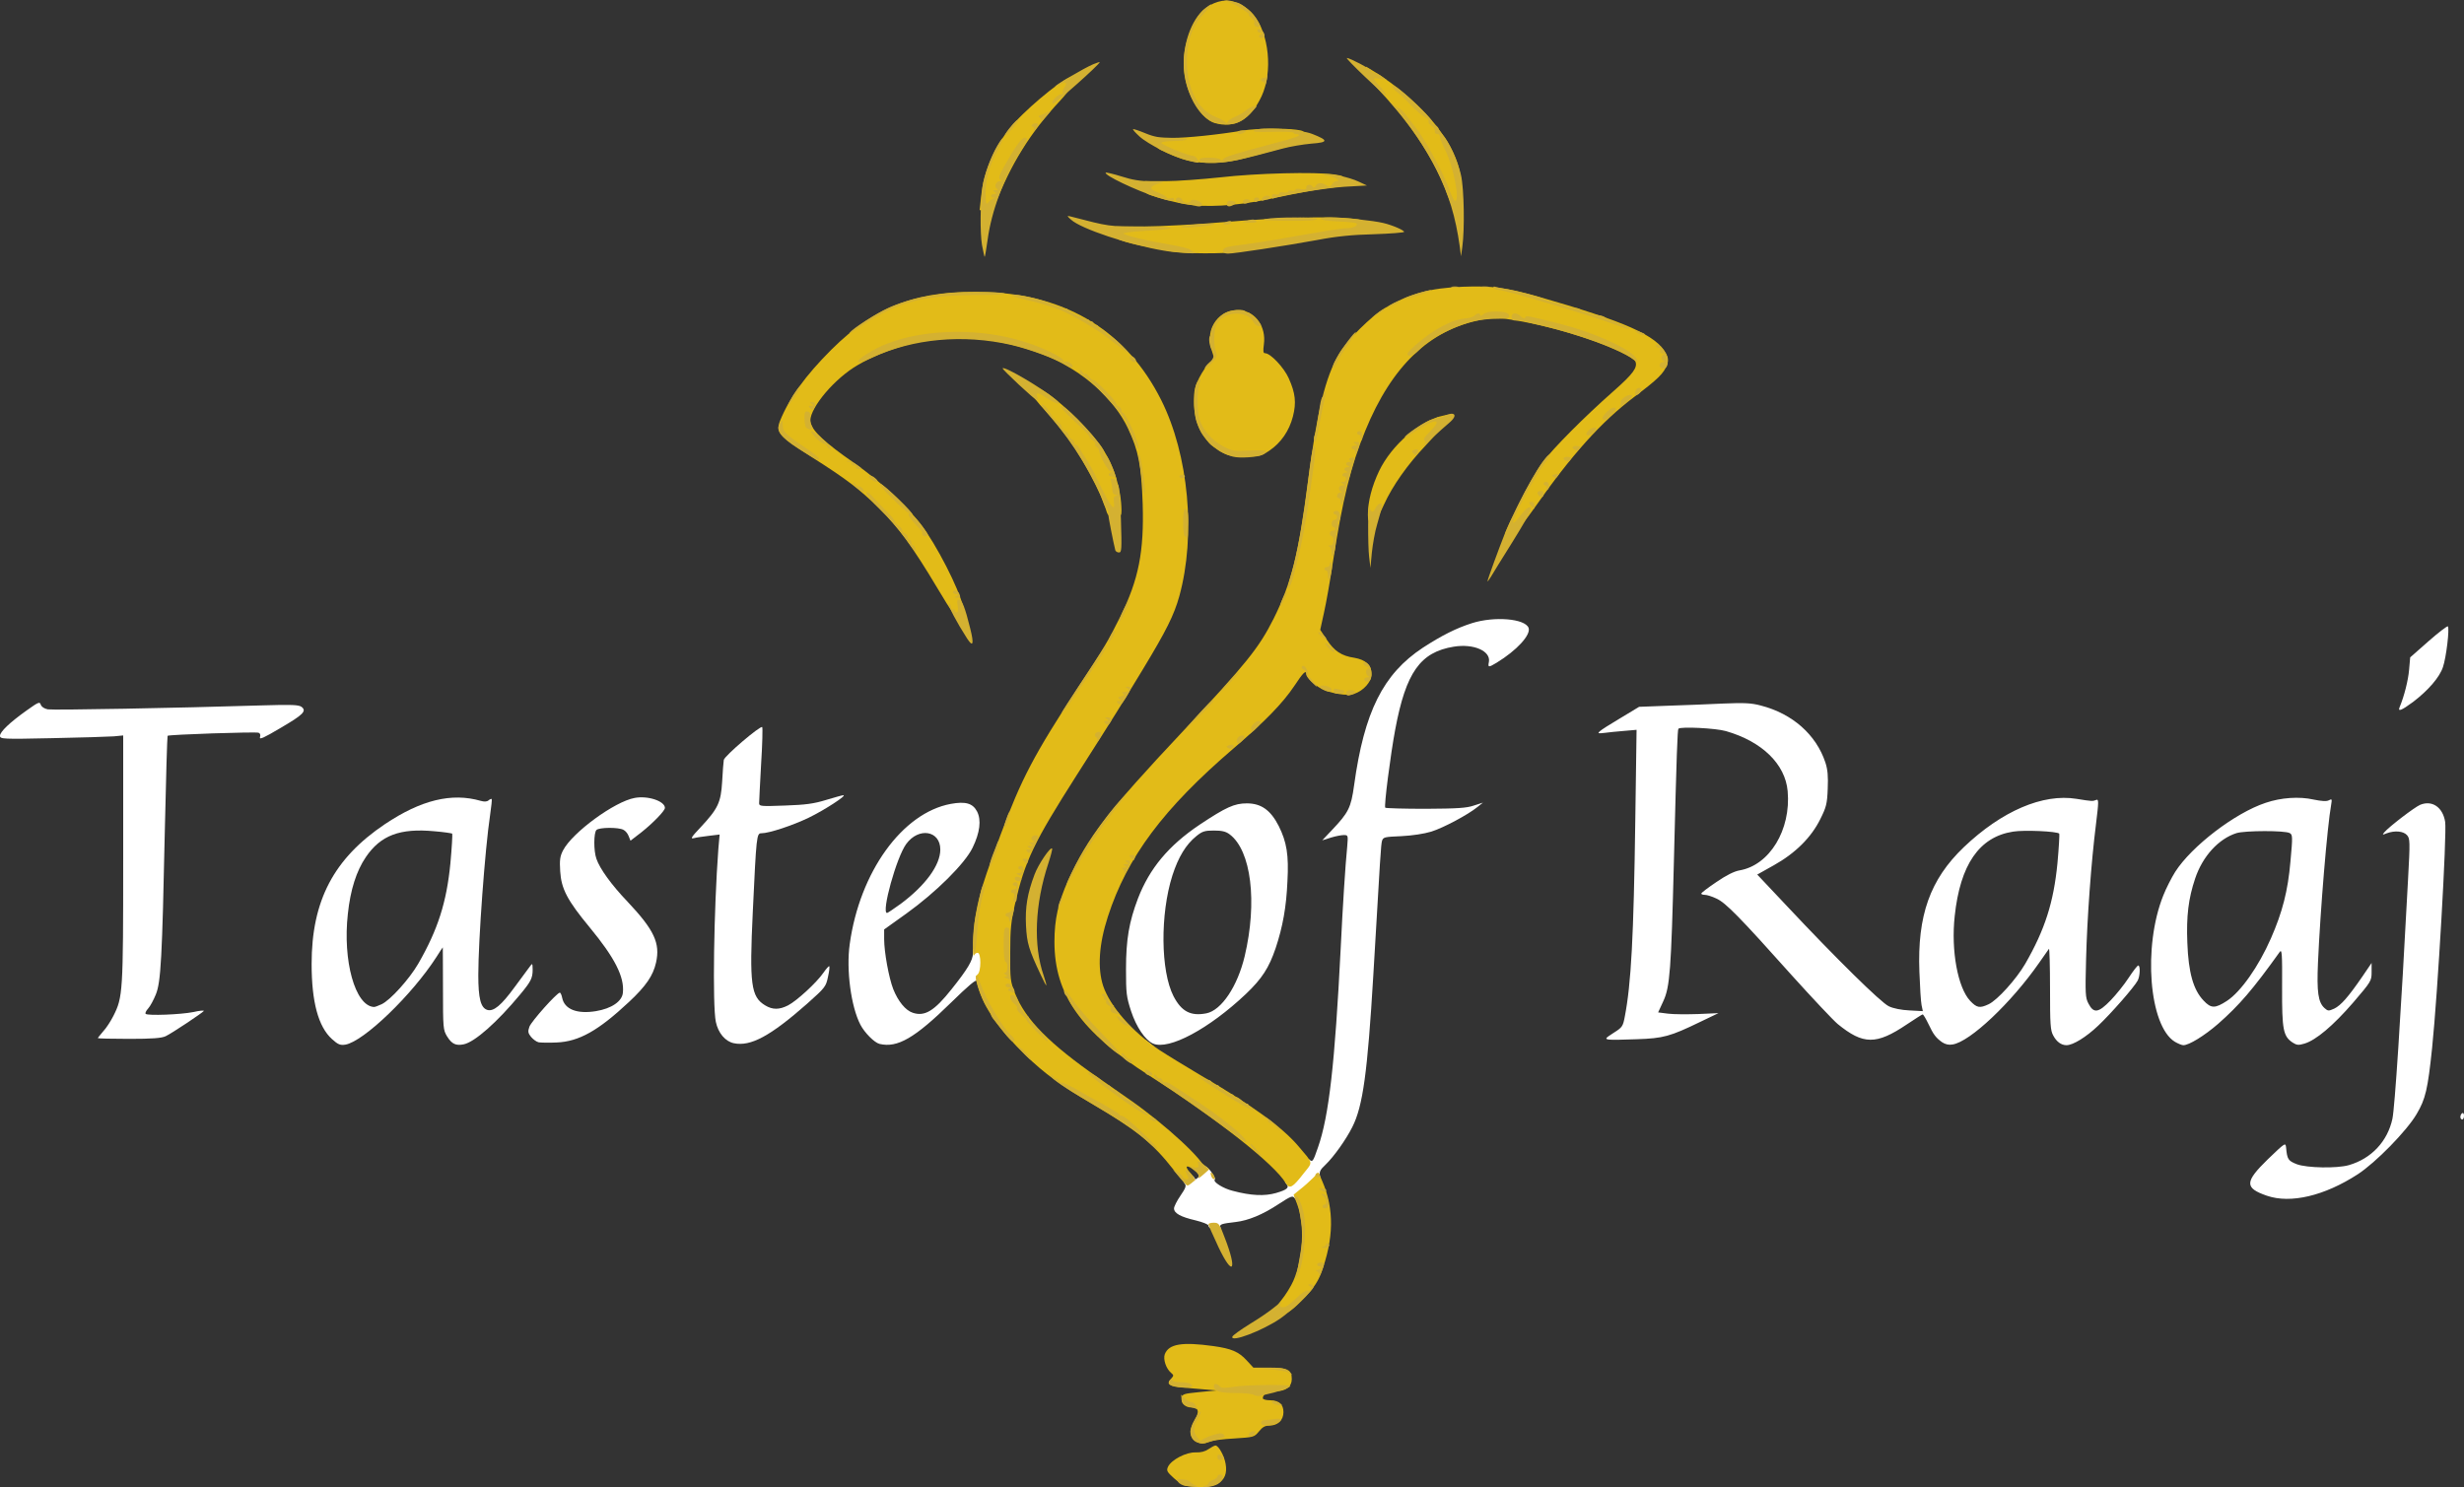
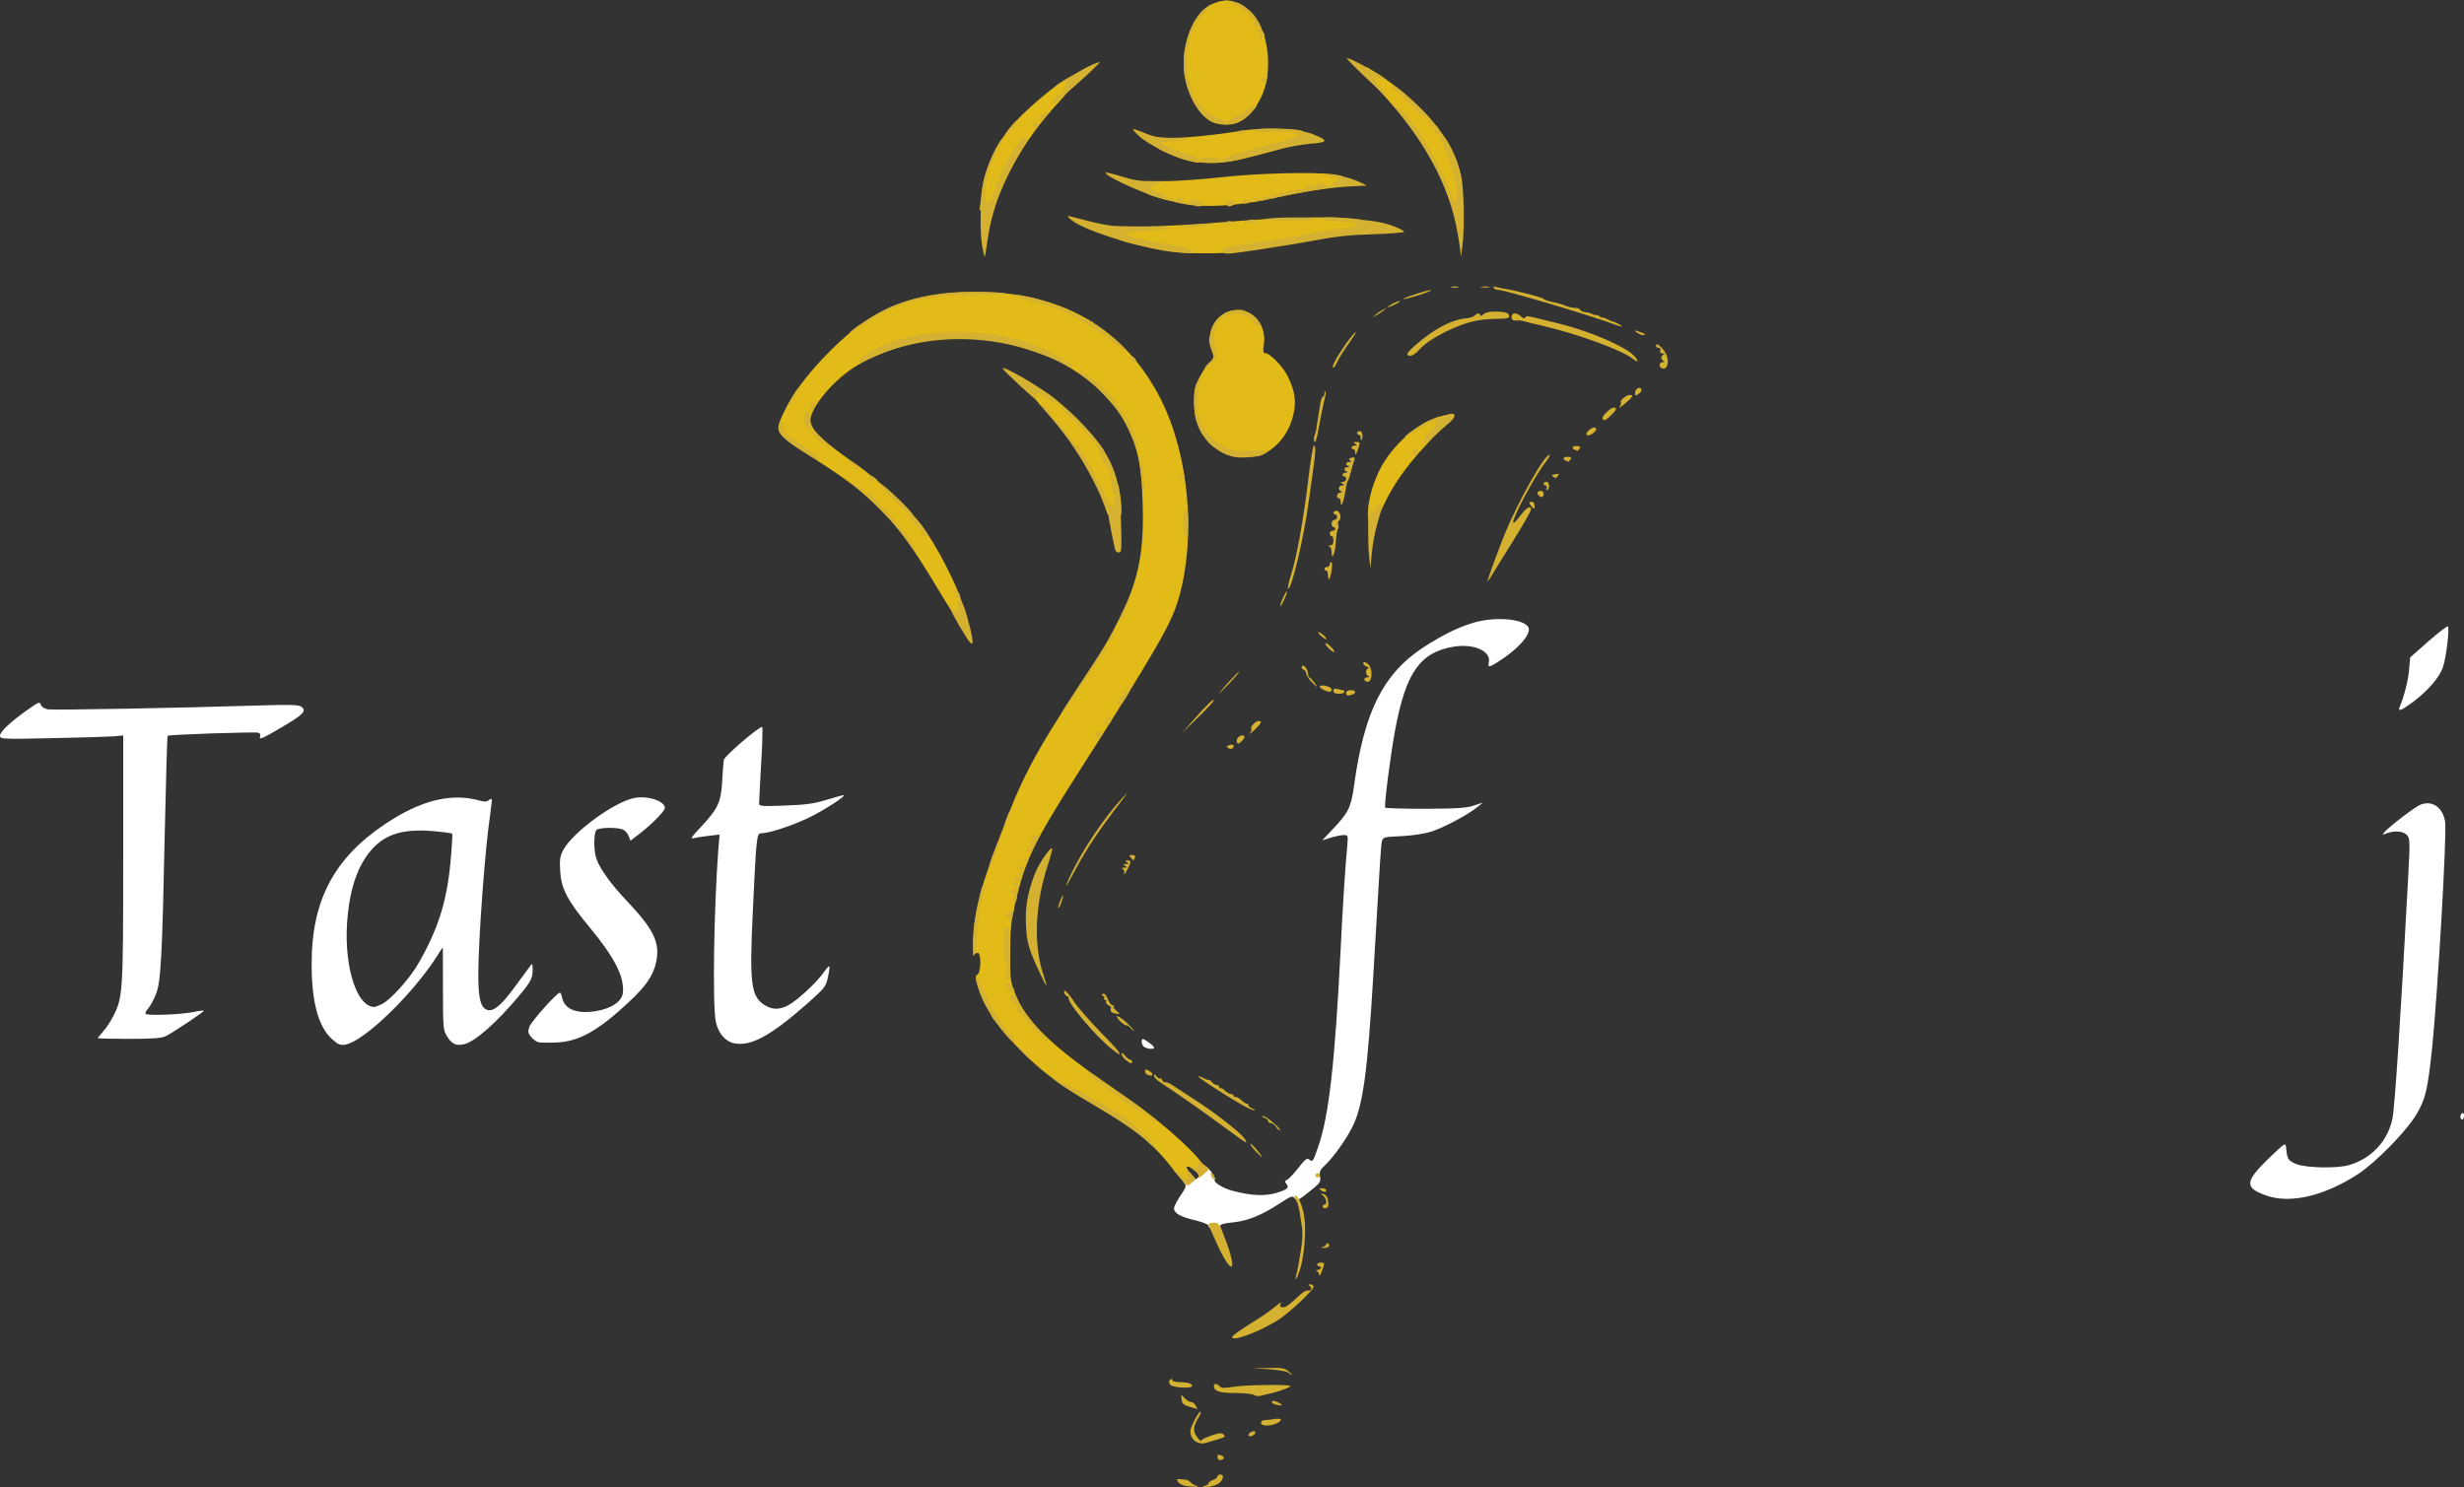
<svg xmlns="http://www.w3.org/2000/svg" version="1.2" viewBox="0 0 6800 4105">
  <rect x="0" y="0" width="6800" height="4105" fill="#333333" stroke="none" />
  <style>.s0 { fill: #ffffff } .s1 { fill: #e2bb18 } .s2 { fill: #d4b131 }</style>
  <g id="Layer">
    <path id="Layer" class="s0" d="M3344 3391.5c-5-1-9-5-9-8.5s-15.5-9.5-35.5-14.5c-41-9.5-59.5-19.5-59.5-33 0-5 8-21 18-35.5 14-20.5 16.5-27 11.5-33-4.5-5.5-4.5-8.5.5-14.5 7.5-9 23.5-10 26.5-1 2 4.5 3.5 4.5 8.5 0s5-7.5 1-13c-4.5-5.5-4-9 3.5-15.5 8-7 11-7.5 19.5-2.5 10.5 6.5 27 31.5 23.5 35.5-6 6 23 24.5 49.5 31 50.5 13.5 88 15 119.5 6 31-9 37.5-15 28.5-25.5-5-6-4.5-8 1.5-10.5 4-1.5 18-16 31-32.5 19-24.5 25-29 30.5-24 9.5 8 10.5 6.5 24.5-34 30-85.5 46.5-231 62.5-549 5.5-115 13-232.5 18-281 2.5-31 2.5-31.5-9.5-31.5-6.5 0-22.5 3-35.5 7l-24 7.5 27-28.5c45.5-48 52.5-61.5 61-123.5 28-203 80-307 189.5-379.5 52.5-34 92-54 136-68 62-19.5 146-12.5 156 13 7 19-32 62-88.5 96.5-22.5 13.5-24 13-21-2.5 5.5-30-42-51-97-42-92.5 15-132 71-161.5 228.5-13 69-31.5 212.5-27.5 216 1.5 1.5 51.5 3 111 3 87.5-.5 113.5-2 133.5-9l25-8-15 12c-26.5 21.5-94 57.5-127.5 68-20 6-52 11-82.5 12.5-46.5 2-50 2.5-53.5 13-3 11.5-4.5 36.5-24 371-16 267-28.5 361-58 419-17 34-51 82-74 104-15.5 14.5-17.5 19.5-15 33 2.5 14.5.5 17.5-30.5 42-30 24-33.5 25.5-39.5 17.5-5.5-8-9.5-6.5-45 16.5-43 28.5-83 45-117.5 49-39.5 4.5-45.5 6.5-42.5 14.5 3 7.5-5.5 9-24 4zM6256 3300.5c-62-21.5-61.5-38 2.5-100.5 48-46 49-47 50.5-32.5 3 32.5 5.5 36.5 29.5 46 28 10.5 111.5 12 144 2.5 62-18 106.5-65.5 120-128 6.5-32 22.5-272.5 43-659 6-108 5.5-114.5-3-124-10-11-33.5-13-55.5-5-12 5-13 4.5-7-2.5 13-15.5 83-69 99-76 33-13.5 62.5 6.5 69 47 5 32.5-20.5 474-36 624-12 114.5-18 141-43 183-27 46-112.5 133.5-162.5 166-92 59.5-185 81.5-250.5 59zM6790 3083c0-4 2.5-9 5-10.5 3-1.5 5 1.5 5 7 0 6-2 10.5-5 10.5-2.5 0-5-3-5-7zM3155 2887.5c-3-4-5-10.5-4-15 1-6.5 4-6 17.5 3.5 9 6.5 16.5 13 16.5 15.5 0 6.5-23.5 3.5-30-4z" />
    <path id="Layer" fill-rule="evenodd" class="s0" d="M916 2868c-37.5-34-56-102.5-56-207 0-175 61-291 202-386 100-67 184.5-87.5 264.5-64.5 10 3 17.5 2.5 22-1.5 3.5-3 7.5-4.5 8.5-3.5s-1 21-4.5 44.5c-14 93-32.5 345-32.5 441.5 0 64 6.5 90 24.5 96 17.5 5.5 39-12.5 75.5-62.5 19.5-26 38.5-52 42.5-57.5 7-9.5 7-9 7.5 9 0 23.5-5 33-34.5 68.5-63.5 76.5-125 131-155.5 137.5-21.5 4.5-33-.5-46-21.5-11-18-11.5-22.5-11.5-132.5 0-62.5-.5-113.5-.5-113.5-.5 0-8.5 12-17.5 26.5-67.5 105-201 233.5-251.5 242-14 2-20 0-37-15.5zm137-96c24.5-11.5 76.5-69.5 101-111.5 54.5-94.5 78.5-170 89-277.5 4-43.5 6-80.5 5-82-1.5-1-23.5-4.5-49-6.5-95-9-148.5 11-189.5 71.5-25.5 37.5-42.5 89.5-49.5 156.5-14.5 129.5 20 253.5 71.5 257 2.5.5 12-3 21.5-7.5z" />
    <path id="Layer" class="s0" d="M2025 2879.5c-23.5-5-43-28-49.5-59-9.5-45.5-5.5-311 7-477.5l3.5-39.5-29 3.5c-16 2-35 4.5-42 6.5-10.5 2.5-7.5-2.5 18.5-30 48.5-52 56-68.5 59.5-126.5 1.5-27.5 3.5-54 4.5-59.5 2-11 101-95.5 106-90.5 1.5 1.5.5 47.5-3 101.5-3 54.5-5.5 103-5.5 108.5 0 8.5 4 9 71.5 6.5 57-2 79.5-5 113.5-15.5 23.5-7 44.5-13 47.5-13 11 0-53 41.5-95.5 62-44.5 21.5-109.5 43-130.5 43-13.5 0-14 5.5-24 217.5-9.5 199-5 234 34 257.5 20.5 12.5 39 12.5 63.5 0 24-12.5 78.5-62.5 97.5-90 7.5-11 15-19 16-18 1.5 1 0 14.5-3.5 29.5-5.5 26.5-7.5 29.5-57.5 74-101 89-156 119-202.5 109z" />
-     <path id="Layer" fill-rule="evenodd" class="s0" d="M2427.5 2881.5c-14.5-3.5-41.5-31-53-53-26-50-39.5-152-29.5-222.5 27.5-199 145-362 278.5-387 41-7.5 61-2 73 21 12 23.5 8 58-12.5 100-21 43.5-101 123-182.5 181.5l-61.5 44v26.5c0 36.5 13 107 25 138 13.5 34 34 59 54 65.5 33 11 59.5-5 107-65 44-55 59-80 59-99 0-15.5 1-16.5 17.5-16.5h17.5v42c0 38.5-1 43-11 50.5-10.5 7-11.5 7-13 0-1.5-5.5-24 13.5-71 59.5-101 99-148.5 126-197.5 114.5zm58-386.5c68.5-51 109.5-107 109.5-150 0-52.5-59.5-62.5-94-15.5-27 36.5-69.5 190.5-53 190.5 2 0 18.5-11.5 37.5-25zM3182 2880.5c-21.5-9.5-46-45.5-60.5-89.5-13-40-14-49.5-14-116 0-82 8.5-130.5 33-195 32-83 84.5-146 170-203.5 73-48.5 96-59 130.5-59 39.5 0 65.5 18.5 88 62.5 22 44 28 80 24 152.5-3 71-13 126-32.5 184.5-18.5 54.5-37.5 84-82 126.5-102 96.5-213 156-256.5 137zm147.5-83.5c41.5-8.5 85.5-74 105.5-157.5 35.5-150 18-292-41.5-336.5-10.5-8-21.5-10.5-43.5-10.5-25 0-32 2-48.5 15.5-28.5 23-49.5 57.5-66 108.5-34 107-32.5 263.5 3 333 22 42.5 47.5 56 91 47.5zM5360 2877c-17.5-12.5-24-21-38-50.5-7-14.5-14-26.5-16-26.5-1.5 0-21 12.5-43.5 27.5-84.5 57-120.5 56.5-191-1-12.5-10.5-68.5-70-124.5-132-147-164.5-184-202-209.5-214-12.5-6-27-10.5-32.5-10.5s-10-1.5-10-3.5c.5-2.5 19-16.5 42-32 27-18.5 49-29.5 63.5-32 83-14 142.5-112 133-218.5-6.5-75-71-137.5-170.5-166-27.5-8-125-13-131-6.5-2.5 2.5-5 64.5-12.5 366-7.5 299-11 346.5-29 385.5l-14.5 31.5 27.5 3.5c15.5 2 53 2 83.5 1l55.5-2.5-50 24c-83.5 40.5-102 45.5-175 48-35.5 1.5-70.5 2-77.5 1-11.5-2-10-3.5 13-18.5 24-15 26-18 31-45 17.5-90.5 24.5-219 29-545l3.5-246.5-34.5 3c-19 1.5-43.5 4-54.5 5.5-17.5 2-19 1.5-12.5-4.5 4-4 30-20.5 58-37l50.5-30.5 79.5-3c43.5-1.5 112-4 152-6 59-2.5 78.5-1.5 104.5 5.5 87.5 22.5 152.5 80.5 178 157 6.5 20 8 38 6.5 73-1.5 41-4 50.5-20.5 83.5-25 50.5-68.5 94-128.5 127.5l-45.5 25.5 81.5 86.5c136 145 260 267 281.5 277 12 6 35 10.5 57 11.5l37 2-3.5-16.5c-2-9.5-4.5-50.5-6-92-6-155.5 29.5-255 122.5-344 105-100 218-148.5 311-133.5 43.5 7 44.5 7 54.5 3 7-3 7 4.5-.5 65.5-13.5 107.5-24.5 259-27.5 374-2.5 95.5-2 106.5 6.5 122.5 14.5 28 27.5 26 61-8.5 15.5-16 38-44 50-62.5 12.5-19 24-34 26.5-34 6 0 5 29-1.5 41.5-10 18.5-73 90.5-109 124.5-33 31.5-69.5 54-87.5 54-14.5 0-27.5-9.5-36.5-26.5-8-14-9-30.5-9-129.5 0-62.5-1.5-112-3-110s-13.5 19.5-27 38.5c-76.5 110-191 218.5-239 225.5-10.5 2-20-.5-28.5-6zm128-105c24.5-11.5 76.5-69.5 101-111.5 54.5-94.5 78.5-170 89-277.5 4-43.5 6-80.5 5-82-6.5-6.5-97.5-10.5-127.5-5.5-93.5 14.5-146 91.5-161 233-10.5 95.5 8.5 197.5 42.5 234 18.5 19.5 26.5 21 51 9.5zM6002 2875.5c-71-43.5-88.5-262.5-32-403.5 8-20.5 23-49.5 33-65.5 45.5-71 165-162.5 249.5-190.5 42.5-14.5 93-18 132.5-9 22.5 4.5 35.5 5.5 42 2 8.5-4.5 9-3.5 6.5 11.5-11 61-30 291-36.5 437-3.5 81 .5 109 18 125 9.5 8.5 11.5 8.5 27 1.5 18.5-9 39-32.5 77.5-88.5l25.5-37.5v25c0 24.5-1 26-51 84.5-55.5 64-102.5 103.5-134 113-16.5 5-21.5 4.5-32.5-2.5-26.5-17.5-30-35-29.5-153 .5-93-.5-106-6.5-97.5-74 103.5-112 147.5-170 198.5-38 33-80.5 59-96 59-4.5 0-15-4.5-23.5-9.5zm144-113c38-25 87-94.5 121-172 32-73 47-131.5 54-212 6.5-70 6-74.5-2-79-13.5-7.5-123-7-146.5 0-49.5 15.5-94 64-114.5 125.5-18.5 55-24.5 103.5-21.5 177.5 3 82 16.5 129.5 44.5 159 21 22.5 32 22.5 65 1z" />
    <path id="Layer" class="s0" d="M1486.5 2877c-6.5-1.5-15.5-8.5-21-15-8.5-10.5-9-15-4.5-28 5.5-15 76-94 84-94 2 0 5 6.5 6.5 14.5 6.5 31.5 41 45 93 36.5 43-7 72.5-27 74.5-51 4.5-43.5-22.5-96.5-91.5-180-62-75-78.5-106.5-81.5-155-2-31.5-.5-41.5 8-58 25.5-49 142-134.5 197.5-144.5 36.5-7 83.5 9 83.5 27.5 0 8-32.5 41.5-64.5 67l-30.5 23.5-5-12.5c-2.5-7-9-15-14.5-17.5-13.5-7.5-67-7-74.5.5s-8 57.5 0 79.5c9 27 41.5 72 86 118.5 73.5 78 90.5 114.5 78.5 168-8 36-28 65-74.5 108.5-85 79.5-138 109.5-200 112-21 1-43.5.5-49.5-.5zM270 2865.5c0-1 7-9.5 15-19 8.5-9 21-28.5 28-42.5 26-51.5 27-64 27-433v-341l-26 2.5c-14.5 1-91 3.5-170 5-137.5 3-144 2.5-144-6.5 0-11 26.5-36.5 73.5-70 32.5-23 36-25 39-16 2 6 9.5 11 19.5 13 15.5 2.5 352-3.5 593-11 80.5-2.5 99-1.5 107 4 15 11.5 5.5 21.5-59 59-44.5 26.5-58 32.5-55.5 25 2-6.5.5-11-4-12.5-7.5-3-248 5-251 8.5-1 1-4.5 116.5-7.5 256.5-7.5 358.5-11 423.5-25 457.5-6 15-15.5 32.5-21 38.5-6 6.5-9 13-7 15 5.5 5.5 97 2 131.5-5 17-4 30-5 29-3-3.5 5-88 61.5-105 69.5-11 5.5-37 7.5-101 7.5-47.5 0-86.5-1-86.5-2zM6622.5 1951.5c12.5-30 23.5-73.5 26-103l3-34 50.5-44.5c28-24.5 52-43 53.5-41 5 5.5-4.5 86-13.5 112-9 28-40.5 64.5-82.5 96.5-32.5 24-43 28-37 14z" />
  </g>
  <g id="Layer">
-     <path id="Layer" class="s1" d="M3274 4101.5c-7.5-1-23-11-34.5-21.5-19-17.5-21-20.5-16-31.5 9-19 50-40.5 76-39.5 15 .5 26-2.5 35.5-9 8-5.5 16.5-10 19.5-10 8.5 0 24.5 29 28 51 9 51-29.5 72.5-108.5 60.5zM3305 3981.5c-22.5-8-25.5-34.5-7.5-63.5 13.5-22 10-33-9.5-33-17 0-29-11.5-27-25.5 1.5-11.5 4-12.5 49-17l47.5-4.5-64.5-5.5c-68-5.5-77-9.5-61-27 7.5-8.5 7.5-9.5 0-16-14-11.5-22.5-37.5-17.5-51.5 11-28.5 47.5-34.5 134-22.5 50 7 70 15.5 92 39.5l18.5 20h44.5c50 0 61.5 6 61.5 31.5 0 21-16 33.5-43 33.5-22 0-37 8-37 19.5 0 3 8.5 5.5 19 5.5 26 .5 38 11 38 33s-15.5 37-39 37c-11.5 0-19 4-28.5 16-13.5 16-14 16-67.5 19.5-30 1.5-61 5.5-68.5 8.5-15 6.5-21.5 7-33.5 2.5zM3535 3626c-21.5-3-21.5-9 1-37 12-14.5 27-39 33.5-54 27-62.5 31.5-156 10.5-210.5l-10-27 18.5-15c10.5-8 26-22 34.5-30.5l15.5-16 10.5 24c33.5 77 32.5 159.5-4 256.5-7.5 20-20.5 39.5-41 61.5-37.5 39.5-53 50.5-69 48zM3548.5 3266c-31-52.5-189-177-377.5-297.5-188.5-121-261-223-261-369 0-62.5 10.5-108.5 38-170 53.5-118 107.5-188.5 317-411.5 175-187 209-229 250-310.5 48.5-97.5 68.5-177 94.5-377.5 25.5-196 48-289 86.5-354.5 21-36 88.5-103 125.5-125 68-40 125-55.5 215-59 80-3 119.5 2 206 26.5C4487 888 4572 926 4598 976c6 11.5 6.5 18 2.5 30.5-8 23.5-25.5 40.5-91 89.5-89 67-172.5 159.5-274.5 305.5-28 40-44 58.5-50.5 58.5-6 0-9.5 3.5-9.5 10 0 7.5-3.5 10-12.5 10-15 0-16 2.5 30.5-92.5 20-41 48.5-90.5 63-110 31.5-41.5 116.5-127 196.5-197.5 54.5-48 67-65.5 61-81.5-4-11-67.5-41.5-131-63-73-24.5-144-42.5-208-52.5-42-7-52.5-7-85.5-.5-143 27-248 127.5-321 306-40.5 98.5-63 190.5-90.5 369-7 47-17.5 106.5-23.5 133l-10.5 48 18 27c20.5 31.5 41 45 75.5 50 32 5.5 48 20 48 45 0 21.5-21.5 46-48.5 55-18.5 6-62.5-1-89-14-19.5-10-42.5-31.5-42.5-40 0-13.5-8.5-5.5-33.5 32.5-32 47.5-80.5 97.5-167.5 172-193.5 166-293.5 300-346.5 464-25 77-29 142.5-13 191.5 19 56.5 80.5 126.5 155.5 177 20.5 13.5 71.5 44.5 112.5 69 144 84 226 143.5 271 196.5 41.5 49 40.5 42 14.5 74.5-31 40-39 44.5-49.5 27.5z" />
    <path id="Layer" class="s1" d="M3238.5 3228.5c-58-74-103-110.5-228.5-184-80-46.5-127-81-179.5-131.5-74-72-114.5-130-132.5-191.5-6.5-22.5-6.5-26.5 0-32 10-8 10-59.5 0-59.5-4 0-8.5 3-9.5 6.5-6 14.5-3-73 4.5-113.5 9.5-54.5 23.5-99 68-218 58.5-157 92-220.5 214-407.5 77.5-118.5 82-126 116.5-195 51-103 66-179.5 62-312-3.5-105-11.5-146.5-40.5-208-39-82.5-124-158-223.5-199.5-89-36.5-195.5-56-278-50.5-83.5 5-189 39.5-255.5 82-64.5 42-127 121.5-119 152.5 5.5 23 41 56 117.5 109 83.5 58 163 134 202.5 193 50 75.5 103 188.5 103 219 0 14.5-1.5 17-12 17s-19.5-12-61-81.5c-67-112.5-109-170-160.5-220-56-55-90-80.5-186.5-142-90-57.5-99.5-68.5-87.5-99.5 26-64 70-125 142-197 124-123 241.5-166 432.5-158.5 220.5 8.5 383.5 110.5 477.5 297.5 76 151.5 96.5 373.5 50 542-14.5 52-36 95-100.5 201.5-62.5 103-69 114-183.5 293.5-117.5 184.5-142 235.5-169 353-11.5 50-13.5 70-13.5 136-.5 73.5.5 79.5 13.5 112.5 28.5 72 95 139 231 233.5 33 23 72.5 50.5 87.5 61 98 68.5 205 167.5 205 190 0 17-11.5 17-33.5 0-19-14-22.5-6.5-5.5 11.5 9 9.5 10 14 6 20.5-11 17-20.5 11.5-53.5-30.5zM3775 1421c0-36.5 11-79 31-121 34.5-72 114-140.5 178-153 14-3 16-2 16 7 0 6-4.5 11.5-10 13.5-5.5 1.5-10 5.5-10 8.5 0 2.5-20.5 26.5-45 53-50.5 53-92 112-115.5 163.5-16.5 37-24.5 47.5-36.5 47.5-6 0-8-5-8-19z" />
    <path id="Layer" class="s1" d="M3050.5 1401.5c-11-38-62.5-135-97-183-17.5-24-49-63-70-86-41-44.5-48.5-62.5-25.5-62.5 28 0 142 103.5 184.5 168 32 48 52 113.5 52.5 171 0 15-1 16-19 16s-19-1-25.5-23.5zM3367 1245.5c-47-27-72-75-72-137.5 0-31.5 2.5-41.5 15-66 8.5-16.5 21-34.5 28-41l13-11.5-8-26c-18-58.5 23.5-113.5 80.5-107 42.5 4.5 71 46 64.5 94-2.5 19-2 24.5 3.5 24.5 14.5 0 52 39.5 65 69 18.5 41 21.5 67.5 11.5 106-10 39-33 72.5-65 94-22.5 15-27 16-67.5 16-38.5 0-46-1.5-68.5-14.5zM3232.5 694c-85-16-102.5-19.5-126.5-26.5-25-7.5-26-8.5-26-25V625h79c43 0 145-5.5 226-12.5 143-12 281.5-16 344.5-9.5 30.5 3.5 30.5 3.5 30.5 19.5 0 18-6 22.5-31.5 22.5-9 0-47.5 6-86 12.5-38.5 7-98 17-132.5 22.5s-76.5 12-93 15c-37.5 6-150 5.5-184.5-1zM2707.5 544c7.5-76.5 40-147.5 94.5-207.5 49-53.5 147-131 155-123 10 10.5.5 30-31 64-83 89-136.5 175-181.5 291.5-3.5 8.5-8 11-22.5 11h-18.5zM3267.5 563c-19-3.5-51.5-11.5-71-17.5-36-11-36.5-11-36.5-28V500h57c31 0 99-5 151-10.5 100-11.5 261-15.5 313.5-8 27 4 28.5 5 28.5 18.5s-1 14-31 17.5c-37.5 4-82 12-179 32.5-86.5 18.5-177.5 23.5-232.5 13zM3995 539c-34-94.5-97.5-192-184.5-285-30-31.5-40.5-46.5-40.5-56.5V184l19 11.5c65 38.5 141.5 106.5 181 160 47 63 65 113.5 65 183 0 31.5 0 31.5-14.5 31.5-13 0-15-3-25.5-31zM3277.5 443c-13.5-3.5-39-12.5-56-20.5-28-12-31.5-15.5-31.5-28v-14h44c40 .5 126-8.5 198.5-20.5 34-5.5 109.5-6.5 144.5-2 22 3 23 4 23 19v15.5l-61 16c-34 9-81.5 22-106.5 29-50.5 14-111.5 16-155 5.5zM3352 339.5c-34.5-10-73-70-82.5-129-10-60 7.5-133 42-173.5 20-24 55.5-39 83-35 20.5 3 49.5 19.5 64.5 38 43.5 52.5 54 158.5 22.5 226-30.5 64.5-74.5 89.5-129.5 73.5z" />
  </g>
  <g id="Layer">
    <path id="Layer" class="s2" d="M3272.5 4101.5c-8.5-1-18-6-21-11-6-9.5-7-9 22-6 3 0 9 3.5 12.5 7.5 4 4 11.5 8 17 9.5 11.5 3-7.5 3-30.5 0zM3324 4101.5c6-1 11-4.5 11-7s5.5-7 12.5-9.5 12.5-7 12.5-10c0-2.5 3.5-5 7.5-5 13 0 8 17.5-7 26.5-8 4.5-22 8-31.5 8-11.5-.5-13-1.5-5-3zM3360 4022.5c0-8.5 1-9 12-4.5 9 3.5 6 12-5 12-4 0-7-3.5-7-7.5zM3305 3981.5c-11.5-4-20-17-20-30.5 0-12 24.5-58.5 28.5-54 1.5 1.5-2 10-8 19.5-13 21.5-13.5 36-.5 52 5.5 7 10 11 10 8 0-2.5 12.5-8.5 27.5-14 21-7 29-8 33.5-3.5 7.5 7.5 7.5 7-26.5 17.5-29.5 9-32.5 9.5-44.5 5zM3446 3959c1.5-3.5 6.5-7.5 11-8 6-1.5 8.5.5 7 5-1.5 3.5-6.5 7.5-11 8-6 1.5-8.5-.5-7-5zM3480 3927.5c0-4 4-7.5 9-7.5 4.5 0 17-1.5 27.5-3 21.5-4 25 3.5 6 12-18.5 8.5-42.5 7.5-42.5-1.5zM3282.5 3883c-16-5-20.5-9-21.5-20l-1.5-13.5 10 10c6 6 14 10.5 18 10.5s9.5 4.5 12.5 10 4.5 10 4 9.5c-1-.5-10.5-3.5-21.5-6.5zM3519 3876.5c-10-2.5-12.5-11-2.5-9.5 3 .5 10.5 3.5 16 7 10.5 6 4 7-13.5 2.5zM3460 3850c-4-2.5-27.5-5-51.5-5-43.5 0-58.5-5-58.5-19.5 0-7.5 8.5-7 16 1 5 5.5 12.5 5.5 41 1 27-4.5 135.5-6.5 153-2.5 7 1.5-21 13-45 19-15 3.5-32 7.5-37.5 9-5.5 1-13.5 0-17.5-3zM3230 3822.5c-5-6-5-9.5-1-13.5 4.5-4.5 6-4.5 6 0 0 3.5 7.5 6 19.5 6 22 0 35.5 4 35.5 10.5 0 8-53 5-60-3zM3556 3789c-3.5-3.5-26.5-7.5-52.5-9.5l-46-3 43-.5c36.5-1 45.5.5 55 9 6.5 5 11 9.5 9.5 10-2 0-6-3-9-6zM3401 3689.5c1-3.5 22.5-19 47.5-34.5 25-15 56.5-36.5 69.5-47.5 13.5-11 21.5-16 18-11.5-8 9.5-1 15.5 12.5 10.5 5-2 19-13.5 31-25 12-12 25-21 28.5-19.5 9.5 3.5 14.5-7 6.5-12.5-5.5-3.5-5-4.5 2-4.5 4.5 0 8.5 3 8.5 7 0 8.5-60.5 66-92.5 88-48.5 33-137.5 67-131.5 49.5zM3577.5 3519c2-6.5 7-33.5 11.5-60.5 6.5-40.5 7-56 2-85-7-46-8-49-15-62-4-7-4.5-11.5-1.5-11.5 8.5 0 20 27 25 59 6 36-.5 111.5-12.5 147.5-4.5 13-9 23.5-10.5 23.5s-1-5 1-11zM3640.5 3519c-.5-4.5-3.5-9.5-6.5-10.5-4-1.5-3-3 2.5-3 9-.5 12.5-10.5 3.5-10.5-2.5 0-5-2-5-5 0-2.5 4.5-5 10-5 11.5 0 11.5 1.5 2.5 25-3.5 9.5-7 14-7 9zM3362.5 3442c-15-32-27.5-60.5-27.5-62.5 0-2.5 6.5-4.5 14.5-4.5 14 0 16 2.5 30.5 41.5 35.5 91 22.5 110-17.5 25.5zM3651.5 3441.5c4.5-1 8.5-4.5 8.5-7 0-3 2.5-3.5 5-2 8 5 .5 12.5-11.5 12-8.5-.5-9-1-2-3zM3650 3330c0-2.5 2.5-5 5-5 8.5 0 5.5-19-3.5-24.5-5-3-6.5-5-4-5.5 13 0 20 13 18 34-.5 7-15.5 8.5-15.5 1zM3645 3285c-6-4-5.5-5 4-5 6 0 11 2.5 11 5 0 6.5-5.5 6.5-15 0zM3267 3263.5c-5.5-6-14-16.5-19.5-23l-10-12 11.5 6c6.5 3.5 13 9.5 14.5 13.5s5.5 7 9.5 7c8.5 0 8.5-2.5 2-15.5-8-14.5 2.5-12 14.5 4 6 7 10 13.5 9.5 13.5-1 .5-6 4.5-12 9.5-10 8-10.5 8-20-3zM3307.5 3250.5c3-5-1-11.5-13-21.5-9.5-8-13.5-13-9.5-11 14.5 8 25.5 6 22-4-3.5-12 1-11.5 17.5 2.5l13 11-17 15c-9.5 8.5-15.5 12-13 8zM3343 3247c-5-12.5.5-14.5 7-2.5 3 6 3.5 10.5.5 10.5-2.5 0-6-3.5-7.5-8zM3630 3245.5c0-8.5 9-10.5 12-3 1.5 4.5 0 7.5-4.5 7.5-4 0-7.5-2-7.5-4.5zM3465 3177.5c-9-9.5-15.5-18.5-14-20 1-1.5 9.5 6.5 18.5 17.5 19.5 24.5 18 25.5-4.5 2.5zM3167.5 3151c-29.5-27.5-72-56-157.5-106.5-72.5-42.5-110-68-110-76 0-3 3.5-1 7.5 4.5 4 5 7.5 7.5 7.5 5 0-3 3.5-.5 7.5 5 4 5 7.5 8 7.5 5.5 0-3 29.5 11 55 26.5 4 2.5 29 16.5 55 30.5 26 14.5 48.5 28 49 30.5 1 2 4 4 6.5 4 6.5 0 21.5 12.5 64.5 53.5 20.5 19.5 36 37 35 38.5-1.5 1-14-8-27.5-21zM3384.5 3115.5c-56.5-42-144.5-103.5-178-125-12-7-21.5-16.5-21.5-20.5.5-6 1.5-6 7 1 3.5 5 8 7.5 9.5 5.5 2-1.5 4.5 1 6.5 5.5 1.5 4.5 5 6.5 7.5 5 2.5-1 10.5 2 18 7 8 5 31 20 51.5 33.5 86 55 162 117 153.5 125.5-1 1-25-16-54-37.5zM3521 3110c-3.5-5.5-9.5-10-13.5-10s-7.5-2.5-7.5-5c0-3-5-7.5-11-10-6.5-2.5-8.5-4.5-4-4.5 4-.5 17.5 8.5 30 19.5 12.5 10.5 20 19.5 17.5 20-3 0-8-4.5-11.5-10zM3175.5 3090.5c-3.5-2.5-4.5-5.5-2-7 2-1.5 8.5.5 14 4.5 10.5 8 0 10-12 2.5zM3125 3054.5c-50-33.5-125.5-91-123-93.5 3.5-3 30 12.5 40 23.5 5.5 6 12.5 10.5 15.5 10.5 3.5 0 8 3.5 9.5 8 2 4.5 4.5 7 6 5.5s7 1 12 5.5c10.5 9.5 33 26 38.5 27.5 2 .5 8 5.5 14 11 5.5 5.5 15.5 14 22.5 18.5s10.5 8.5 7.5 8.5c-2.5 0-22-11-42.5-25zM3376 3018.5c-39-24.5-70-46-69-47 1-1.5 7.5.5 14 4 6 3.5 13 6 15 5.5 1.5-.5 6 2.5 9 6.5 3.5 4 9.5 7.5 13 7.5 4 0 7 2.5 7 6 0 3 1.5 4.5 3 3 1.5-2 7 1 12.5 6.5 5 5 13 9.5 17 9.5s7.5 2.5 7.5 5.5c0 2.5 2 4 4 2.5 2.5-1.5 10 2.5 16.5 8.5s13.5 10.5 15.5 10c2.5-1 4 1 4 3.5 0 3 5 7.5 11.5 10 10 4 10 4.5 1 4-5.5 0-42-20.5-81.5-45.5zM3166.5 2966.5c-3.5-1-6.5-5.5-6.5-9.5 0-6 2-6 10-2 16 8.5 13 18.5-3.5 11.5zM3106.5 2925.5c-6.5-5.5-11.5-12.5-11.5-16.5.5-4 4-2 10 5 5 6.5 11 11 13.5 11 2-.5 4.5 1.5 5.5 4.5 2.5 8-5 6.5-17.5-4zM2820 2901.5c-20-21-20.5-22-5.5-11s35 34.5 29.5 34.5c-1 0-12-10.5-24-23.5zM3069 2896.5c-46-37-124-129.5-120-142.5.5-2-1-4-3.5-4s-5.5-3.5-7.5-7.5c-6.5-17.5 8-5.5 25.5 21.5 10 15.5 42.5 52.5 71.5 82.5 47.5 48.5 60 63.5 53.5 63.5-1 0-10-6-19.5-13.5zM2770 2849c-11.5-14.5-24-30.5-28-35.5-4-4.5-7-10.5-7-13 0-2-5.5-12.5-12.5-22-13.5-20.5-33-78.5-28.5-85.5 1.5-3 6.5 6.5 11 20 15.5 44.5 61.5 123 85 144.5 10.5 9.5 13 17.5 5 17.5-2.5 0-14-12-25-26zM2860 2846.5c-15-15-27.5-29.5-27.5-31.5 0-2.5-6.5-9-14-15-8-6-13-14-12-17 1.5-3.5-1.5-8.5-6.5-11.5-4.5-3.5-10-10-11.5-16-1.5-7.5 0-9.5 7-9 6 .5 11 5.5 13 13 4 16.5 21.5 45.5 27 45.5 2.5 0 4.5 3.5 4.5 7.5s1.5 7.5 4 7.5c2 0 14.5 12.5 27.5 27.5 31.5 36 24 35.5-11.5-1zM3120 2837.5c-3.5-4-9-7.5-12-7.5-3.5 0-11.5-5.5-18-12.5-19-20.5-1.5-14.5 21.5 7.5 11.5 11 19.5 20 18 20-2 0-6-3.5-9.5-7.5zM3074 2796.5c-8.5-2-11-7-7.5-14.5.5-1.5-3-5-8-7.5-4.5-3-7.5-7-6-10 2-2.5.5-4.5-2.5-4.5s-4.5-2-3-4.5c2-2.5.5-5.5-3-6.5-4.5-1.5-4.5-3 0-6 3.5-2 8.5 3 13 14.5 4 9.5 10 17.5 13.5 17.5s5 1.5 3 3c-1.5 2 2 7.5 8 12.5 11 9 9 10.5-7.5 6zM2785.5 2735.5c-5.5-3.5-5.5-4.5 0-7q7.5-3-1.5-3c-11-.5-12-10.5-1.5-10.5 6 0 17.5 14 17.5 22 0 4.5-6.5 3.5-14.5-1.5zM2872.5 2691.5c-33.5-71-38.5-88-41-136.5-2.5-50.5 3.5-88 23.5-141 10-27.5 43.5-77 48.5-72 1.5 1-3.5 20-10.5 41.5-37 112.5-42 225.5-12.5 310 5 14.5 8 26.5 7 26.5s-8-13-15-28.5zM2777.5 2700c-6.5-3-7.5-4.5-2.5-4.5 6.5-.5 6.5-1 0-5.5-5-3-5.5-5-1-5 3.5 0 6-6.5 6-15 0-8-2-15-5-15s-5-19-5-47.5c0-39 1.5-47.5 7.5-47.5 4 0 7.5 1.5 7.5 4 0 2 .5 34.5 1.5 72.5.5 37.5 1 68.5 1 68 0 0-4.5-2-10-4.5zM2685 2603.5c0-21.5 3-54 7-72.5s9.5-46.5 13-62c3-16 8-29 10.5-29 3 0 4 4 2.5 9-12 41-18 76.5-21 123.5-4 66.5-11.5 86.5-12 31zM2785 2539c0-5-2-9-5-9-2.5 0-5-2-5-5 0-2.5 2.5-5 5.5-5 3.5 0 9-4 13-8.5 6-8 6.5-7.5 3.5 6-2 8.5-5 18.5-7.5 22.5-3.5 6.5-4 6-4.5-1zM2920.5 2505c0-4 3-14 7-22.5 8.5-19.5 9-10.5 0 12.5-3.5 9.5-7 14-7 10zM2798 2477.5c2-7.5 1-12.5-2.5-12.5-3 0-5.5-2-5.5-5 0-2.5 3.5-5 7.5-5s7.5-2 7.5-5c0-2.5-2-5-5-5-2.5 0-5-2-5-5 0-2.5 3.5-5 8-5 6 0 7 4.5 5 21.5-1.5 11.5-2.5 24-2.5 27.5-.5 3-3 6-5.5 6-3 0-4-5.5-2-12.5zM2954 2416.5c33-70 93.5-160.5 143.5-214 18.5-20 16.5-16.5-9.5 17.5-52.5 68-90 124-118 176.5-14 26.5-26.5 48.5-27.5 48.5s4-13 11.5-28.5zM2806.5 2431.5c-9-3-8-11.5.5-11.5s15 8 9.5 11.5c-2.5 1-7 1-10 0zM2810 2415c-6.5-4-6-5 1.5-5 4.5 0 8.5-2 8.5-5 0-2.5-2-5-5-5-2.5 0-5-2-5-5 0-2.5 3.5-5 7.5-5 8 0 10 13.5 3.5 23.5-2.5 4-6.5 4.5-11 1.5zM3102.5 2413c1.5-5.5 0-11.5-3.5-14-4.5-2.5-3.5-4 3.5-4 8.5 0 8.5-1 2.5-5s-6-5 2.5-5 8.5-1 2.5-5c-6.5-4-6-5 1.5-5 11 0 11 4-2 28-5.5 10.5-9 15-7 10zM2730.5 2394c-.5-5 3.5-19.5 8.5-32.5 5.5-13 11-28.5 13-33.5 1.5-5 4.5-8.5 5.5-7 1.5 1.5-4 20.5-12 42-8.5 21.5-15 35.5-15 31zM2826 2377.5c-5.5-6.5-5-7.5 3.5-7.5q10.5 0 7.5 7.5c-3.5 9-3 9-11 0zM3121 2367.5c-5.5-6.5-5-7.5 3.5-7.5q10.5 0 7.5 7.5c-3.5 9-3 9-11 0zM2836 2352c-5.5-6-5-7 2.5-7s8-1 1.5-5c-6-4-6-5 2.5-5s8.5-1 2.5-5-6-5 2.5-5c8 0 8.5-1 2.5-5-9-5.5 0-17 11.5-14 6 1 5 6.5-6 27-11 21.5-14 24.5-19.5 19zM2772.5 2275c6.5-21 12-35 14.5-35 4 0-7.5 37-13 42.5q-5.3 5.3-1.5-7.5zM3390 2065c-6-4-6-5 1.5-8 10.5-4 17.5 1 10.5 8-2.5 2.5-7.5 3-12 0zM3413.5 2048.5c-3-8.5 5.5-18.5 15-18.5 9 0 8 7-3 17-7.5 7-9.5 7-12 1.5zM3027.5 2045.5c2-3.5 1-8.5-2.5-10.5-7.5-5-2-15 8-15 5.5 0 7 3 4.5 11.5-2 6-6 13.5-9 16-3.5 3.5-3.5 3-1-2zM3449.5 2023.5c4-4.5 5.5-10 3.5-12-4-4.5 12-21.5 20.5-21.5 11 0 7.5 7-12 25.5-10 9-15.5 13-12 8zM3293.5 1987.5c36-41 56.5-61 56.5-54.5 0 2.5-19.5 24-43.5 47l-43.5 42.5zM3051 1997c-5.5-6-5-7 2.5-7s8-1 1.5-5-6.5-5 1-5c11.5 0 14.5 6 7 15.5-4.5 7-6.5 7-12 1.5zM2930 1968c0-2 22-36.5 49-77 27.5-40.5 54.5-82 61-92.5 6-10.5 12-18 13.5-16.5 2.5 2.5-12 26.5-65 105.5-43.5 65.5-58.5 85.5-58.5 80.5zM3086 1942c-5.5-6-5-7 2.5-7s8-1 1.5-5c-6-4-5.5-5.5 4-8 9-2.5 10-4.5 5-7.5-4.5-3-3.5-4.5 5-4.5 12 0 15-7.5 5-11.5-4-1.5-3-3 2.5-3 12-.5 11 6-5 31.5-12 18.5-15 21-20.5 15zM3365 1913c13.5-18 55-63 55-59 0 2-14 18.5-31.5 36.5-17 18-27.5 28-23.5 22.5zM3715 1912.5c0-4.5 4.5-7.5 12.5-7.5 14 0 17 7.5 4.5 12-12.5 5-17 3.5-17-4.5zM3680 1907c0-6 3-7.5 11.5-5 6 1.5 12.5 3 15 3 2 0 3.5 2.5 3.5 5 0 3-6.5 5-15 5-10.5 0-15-2.5-15-8zM3650.5 1903c-6.5-3.5-10-8-7.5-9.5 8-4.5 32 2.5 32 9.5 0 8.5-9 8.5-24.5 0zM3618.5 1881c-7.5-7.5-13.5-17.5-13.5-22s-3.5-9.5-8-11c-4-1.5-6-5.5-4-8.5 4.5-7.5 17 8.5 17 21.5 0 5 1.5 9 4 9 3.5.5 23 25 19.5 25-1 0-7.5-6.5-15-14zM3771.5 1881.5c-9.5-3.5-8-11.5 2.5-12 5 0 6-1.5 2.5-3-3.5-1-6.5-6.5-6.5-12 0-5 3-9.5 6.5-10 3 0 1-2-5.5-5-6.5-2.5-10-7-8.5-10 2.5-3.5 6.5-2 13 3.5 15 13.5 11.5 54-4 48.5zM3665 1787.5c-6.5-7-9.5-12.5-6.5-12.5 2.5 0 10 5.5 16.5 12.5s9.5 12.5 6.5 12.5c-2.5 0-10-5.5-16.5-12.5zM2669 1762.5c-29-45-53-90.5-50-95 2-2.5 4 0 5 6.5 1 6 4 10 6.5 8.5 2.5-2 4.5-.5 4.5 2 0 3 2.5 5.5 5.5 5.5 3.5 0 4.5-6 2.5-17.5-2.5-13.5-2-17.5 4-17.5 7.5 0 16.5 22.5 30.5 79.5 11 43.5 8 53.5-8.5 28zM3063.5 1758c4.5-10 10-18 12.5-18 5 0-9 28-16 32.5-3 2-1.5-5 3.5-14.5zM3645.5 1755c-6.5-5.5-9.5-10-6.5-10 5 0 21 13.5 21 18 0 3.5-2 2.5-14.5-8zM3101 1682.5c9-17.5 16.5-31.5 17.5-30.5 3 3-24.5 63-29 63-2.5 0 3-14.5 11.5-32.5zM3537.5 1657.5c4.5-11 10.5-22 13.5-25 2.5-2.5 1 4-3.5 15s-10.5 22.5-13 25c-3 3-1.5-4 3-15zM2640 1645c6.5-4 6-5-1-5-5 0-9-2-9-5 0-8 13.5-5.5 17 3 4.5 11.5 4 12-5.5 12-7.5 0-8-1-1.5-5zM3563 1586.5c16-51.5 33.5-147.5 47.5-262.5 6-52 13-94 15.5-94 5.5 0 5 18.5-1 59-2.5 18.5-8.5 60.5-13 93.5-13.5 101.5-47 242.5-57 242.5-2.5 0 1.5-17.5 8-38.5zM4105 1604.5c0-4.5 32.5-93 47.5-130.5 40-95.5 109.5-218.5 124-219 2.5 0-2 8.5-10 19-32.5 41.5-96.5 162.5-90 169 1.5 1.5 10-7.5 19.5-20 16.5-22.5 29-29.5 29-16 0 4-23 44-51 89-28.5 45.5-55.5 89-60 97-5 8-9 13-9 11.5zM3665 1588.5c0-7.5-2-13.5-5-13.5-2.5 0-5-2-5-5 0-2.5 3.5-5 7.5-5s7.5-3.5 7.5-8c0-4 2-6.5 4.5-5 4.5 3-1 41-6.5 46.5-1.5 2-3-3-3-10zM3778.5 1537.5c-4-30.5-3.5-158 .5-140 3.5 17.5 10 19.5 16.5 6 3.5-7.5 9.5-13.5 13.5-13.5 8 0 7.5 1.5-8.5 57.5-6 19.5-12 54-14.5 77.5l-4 42.5zM3675 1524c0-7.5-3-14.5-6-15.5-4-1.5-3-3 2.5-3 5.5-.5 8.5-4.5 8.5-13 0-7-2-12.5-5-12.5-2.5 0-5-3.5-5-7.5s3.5-7.5 7.5-7.5 7.5-2 7.5-5c0-2.5-2-5-5-5-2.5 0-5-4.5-5-10s3.5-10 7.5-10 7.5-3.5 7.5-7.5-2-7.5-5-7.5c-2.5 0-5-2-5-5 0-2.5 4-5 9-5 9.5 0 14.5 22 6 27.5-2.5 1.5-3.5 6-2 10s1 10-1 13c-2 3.5-4.5 20-5.5 36.5-1.5 30-11.5 53-11.5 27zM2498.5 1485.5c-15.5-21.5-46.5-57-69-79s-40-43-38.5-46.5c1-4 8.5 1 19 13 9.5 10.5 27 29 39 40.5 11.5 12 21 23.5 21 26.5 0 2.5 4.5 7.5 10 11s10 9.5 10 13 3.5 7.5 7.5 9c4 2 7.5 6 7.5 10s2.5 7 5 7c3 0 5 3.5 5 7.5s2 7.5 4.5 7.5 5.5 4.5 7 10 2 10 1.5 10-14-17.5-29.5-39.5zM3078 1519c-5-19.5-19.5-93-20-102.5 0-6.5-2-11.5-4-11.5-1.5 0-6-8.5-9.5-18.5-19.5-60-84-166-144-234.5-24-28-31-39-23-35 7 3 16 13 20 22 4.5 9 13.5 19.5 20.5 24 6.5 4.5 12 11 12 15 0 3.5 4.5 9 10 12s10 8.5 10 12c0 4 3.5 8 7.5 10 4 1.5 7.5 6.5 7.5 10.5 0 4.5 2 7 4 5.5 2.5-1.5 7.5 3.5 11 11 4 7.5 12.5 21 19 30s24 42.5 39 74c27 56 40.5 72 36 42-1.5-10.5 0-15 5.5-16.5 6.5-2 6.5-2.5-.5-3-6-.5-9-4.5-9-11.5 0-6.5-1.5-17-3.5-23.5-2.5-10-1.5-11.5 5.5-9 5 2 7.5 1.5 5.5-1.5-1.5-3-6.5-5-10.5-5-8.5 0-9.5-8-.5-11.5 4-2 3-3-2-3-7-.5-30.5-43.5-31.5-58-.5-2.5-3.5-7-7-9-3.5-2.5-5-6-3.5-8.5s-2-7-7.5-10-9.5-7-8-9c1-2-17.5-21.5-42-43.5-27.5-25.5-41-40.5-36-41.5 13.5-3.5 125 118 118.5 129-1.5 2 .5 5 4.5 6.5 7 3 31.5 62 29 70.5-.5 2 1 7 4.5 11s6.5 40.5 8 97c2.5 82 2 90-5.5 90-4.5 0-9-3-10-6zM3276 1494c-.5-8-3-14-6-14s-5-16-5-37.5c0-22.5 2-37.5 5-37.5 9 0 10.5 11.5 8.5 58-.5 24.5-2 38.5-2.5 31zM2545 1475c0-2.5 0-6-.5-7 0-1.5-9-11.5-20-23s-18.5-22.5-17-25.5c2-2.5 1-4.5-1-4.5-2.5 0-22.5-18-45-40-25-24.5-37.5-40-32.5-40 9 0 96.5 85 88.5 85-3 0-1.5 2.5 3.5 5 4.5 3 16 16 26 30 16 22.5 17 25 8 25-5.5 0-10-2-10-5z" />
    <path id="Layer" class="s2" d="M4226.5 1397.5c-8.5-9.5-8-12.5 1-12.5 4 0 7.5 4.5 7.5 10 0 11.5-.5 12-8.5 2.5zM3700 1386.5c0-6.5-2-11.5-5-11.5-9 0-5.5-15 4-15.5 5 0 6-1.5 2.5-3-9.5-3.5-8-16.5 2.5-16.5 7 0 7.5-1 1-5s-6-5 1.5-5c4.5 0 8.5-3.5 8.5-7.5s-2-7.5-5-7.5c-9 0-5.5-10 4-10.5 5 0 6-1.5 2.5-3-9.5-3.5-8-11.5 2.5-12 5 0 6-1.5 2.5-3-9.5-3.5-8-11.5 2.5-11.5 6.5 0 7-1 2-4.5-5-3-4-5 4-7 8.5-2 10-1 8 5-2 4.5-5.5 18-9 31-3 12.5-7 25.5-9.5 28-2 3-5 16.5-7 30-4.5 28.5-12 47-12.5 29zM4246.5 1367.5c-6.5-7-3.5-12.5 7-12.5 7 0 9 13 3 16.5-2.5 1.5-6.5-.5-10-4zM3151 1322.5c-3.5-27.5-7.5-55.5-9-62.5-2-9-1.5-10.5 2-5 6 9.5 18 94.5 15 107.5-1 5.5-4.5-12.5-8-40zM2368.5 1349.5c-7.5-5.5-13.5-13-13.5-16 0-3.5 2.5-2 5.5 3 3 4.5 7 7.5 9 6 5-2.5 18.5 11.5 14.5 15-1.5 1.5-8.5-2-15.5-8zM4268 1348c1.5-4.5.5-8-2.5-8s-5.5-2-5.5-5c0-2.5 3.5-5 7.5-5 8.5 0 10.5 17.5 2.5 22.5-3 1.5-3.5-.5-2-4.5zM2403.5 1323c-5-4-7-8.5-4.5-10 3-1.5 10.5 1.5 16.5 7 14 11.5 2.5 14-12 3zM3255 1315c0-2.5 3.5-5 7.5-5s7.5 2.5 7.5 5c0 3-3.5 5-7.5 5s-7.5-2-7.5-5zM4286 1315.5c-5-3-3.5-5 6-6.5 10.5-2 12-1.5 7.5 4-6.5 8-5.5 8-13.5 2.5zM2362.5 1290c1.5-2.5-.5-5-4.5-5-4.5 0-8-2-8-5 0-2.5-4-5-8.5-5.5-5 0-6.5-1.5-3-2.5 3.5-1.5 14.5 3 25 10 16.5 11.5 17.5 13 7.5 13-6.5 0-10-2-8.5-5zM4321.5 1271.5c-11-4-7-11.5 5.5-10.5 9.5 1 11 2.5 7 7.5-3 3.5-5.5 6.5-6 6 0 0-3.5-1.5-6.5-3zM2250 1266.5c-4-2-26-15-48.5-29.5-47.5-30.5-62-50.5-49-68 7.5-11 7.5-11 7.5 4 0 18 7.5 25.5 61.5 62 21 14 38.5 28 38.5 30.5s-.5 4.5-1 4c-1 0-5-1.5-9-3zM3402.5 1260.5c-15.5-4-38-14.5-42.5-20-1.5-1.5-7-5.5-12-8.5-5.5-3-12-9.5-15-14.5s-9-13-13.5-17.5c-4.5-5-12-20.5-17-35-11-33.5-8.5-101 4-113.5 8-8 8-7.5 3.5 8.5-6.5 22.5-6.5 72.5 0 96 8 29 34.5 59.5 65 75.5 26 13.5 30 14.5 74 12 45.5-2 55.5 1 36 11.5-13 7-64 10.5-82.5 5.5zM3901 1252c-5.5-6-5-7.5 1.5-10 10.5-4 14.5.5 9 9.5-3.5 6.5-5 6.5-10.5.5zM3740 1248.5c0-4.5-2-8.5-5-8.5-2.5 0-5-2-5-5 0-2.5 4-5 9-5 7 0 7.5-1 1-5-6-4-5.5-5 3.5-5 10 0 10.5 1 5.5 16.5-6.5 19.5-9 22.5-9 12zM4346.5 1241.5c-11-4-7-11.5 5.5-10.5 9.5 1 11 2.5 7 7.5-3 3.5-5.5 6.5-6 6 0 0-3.5-1.5-6.5-3zM2283 1232.5c-1.5-4-5.5-7.5-9-7.5s-14-8-23.5-17.5c-26-27-7.5-20.5 22.5 7.5 14.5 14 23.5 25 19.5 25-3.5 0-7.5-3.5-9.5-7.5zM3124.5 1206.5c-8.5-19-16-37-16.5-40.5-3-17.5-109-131-123-131-2.5 0-5-4-5-8.5.5-8 1-8 7.5.5 4 5.5 7.5 8 7.5 5 .5-2.5 4.5.5 10 7 5 6.5 11 11 12.5 10 5-2 62.5 57.5 62.5 64 0 3.5 3.5 7 7.5 9 4 1.5 7.5 6 7.5 10.5 0 4 2 7.5 4.5 7.5 5.5 0 32.5 55.5 39.5 81.5 8 28 2.5 22.5-14.5-15zM3927.5 1231c7-8.5 8-12.5 3.5-15.5-4-2.5.5-9.5 14-23 40.5-39.5 15-39-44.5 1-19 13-28.5 17.5-22 10.5 12-12.5 61.5-44 72.5-46 3.5-.5 9.5-2.5 13-4.5 3-2.5 6-3 6-1 0 1.5 4 1 9-1.5 34.5-18 48-7 20 16.5-9 7.5-31 27-49 44s-28 26-22.5 19.5zM3627.5 1219c-2-5-2-13 .5-17.5 2-5 4.5-13.5 5-19s2-15.5 3.5-22.5c1-7 4-24.5 6-38.5 2-14.5 5.5-26.5 8-26.5s4.5-3.5 4.5-8.5c0-4.5 1.5-7 3-5.5s0 13-3.5 24.5c-3 12-9.5 44.5-14.5 72-5.5 32.5-10 47-12.5 41.5zM3755 1207.5c0-4-2-7.5-5-7.5-2.5 0-5-2-5-5 0-2.5 3.5-5 7.5-5 4.5 0 7.5 4.5 7.5 12.5 0 7-1 12.5-2.5 12.5s-2.5-3.5-2.5-7.5zM4381 1201.5c-5-2-4.5-4.5 2-12 8.5-9.5 22-13 22-5.5s-17 20-24 17.5z" />
-     <path id="Layer" class="s2" d="M2223 1177c-1.5-4.5-3-15.5-3-25.5 0-13.5 2-17 9-15.5 6 1 8 5.5 7 15-1 7.5 1 18 4 23.5 4.5 9 4 10.5-4.5 10.5-5 0-11-3.5-12.5-8zM4422.5 1155.5c-3-6 22-30.5 31-30.5 10 0 7.5 7-7.5 21.5s-19 16-23.5 9zM2236 1127c-5.5-6-5-7 2.5-7s8-1 1.5-5-6-5 1.5-5c9 0 11 8.5 4.5 18-2.5 4.5-5.5 4-10-1zM4469 1124c4-5 5.5-11 4-13.5-3.5-5.5 15.5-20.5 25.5-20.5 11 0 7 7-15 25-11.5 9.5-18 13.5-14.5 9zM2179.5 1107.5c10.5-20.5 30-47.5 30.5-41.5 0 4-20 35.5-32.5 51.5-5 6.5-4 2.5 2-10zM2890 1099.5c-26-17-32-18-27.5-4.5 1.5 5.5 1.5 10-.5 10-5 0-97.5-86-95-88.5 5.5-6 108 54.5 145.5 85.5 21 17.5 5.5 15.5-22.5-2.5zM4512.5 1083c.5-5.5 4.5-11 9-12 11.5-2.5 11 10-.5 17.5-8 4.5-9 4-8.5-5.5zM3325 1016.5c0-3 5.5-10 12.5-15.5 12.5-10 16-25 8-33.5-7-8-11.5-36-6-39.5 3-2 4-6 3-9.5-3.5-10.5 20-44.5 37.5-54 18.5-10 52.5-12.5 57.5-4.5 2 3 5 4 7 3 3.5-2.5 35.5 29.5 35.5 35 0 6.5-15.5.5-20-8-18.5-35-83.5-31.5-103 5.5-8 16-8 63 0 80.5 2.5 6-1.5 14-14 27.5-9.5 10.5-18 16.5-18 13zM4586.5 1016.5c-9.5-3.5-8-16.5 2.5-17 5 0 6-1.5 2.5-3-3.5-1-6.5-5.5-6.5-9s3-8 6.5-9c3.5-1.5 2-3-3.5-3-6-.5-8-3-6-8 1.5-4.5 0-7.5-4.5-7.5-4 0-7.5-2.5-7.5-5.5 0-9.5 12-1.5 24 16 15 21.5 9.5 52.5-7.5 46zM2942 1008c-21.5-15-101-44.5-151.5-56-133-30-269.5-17.5-383.5 35-26 12-37 15.5-38.5 11-2.5-7 43.5-35.5 80-49.5 108-42 263.5-43.5 385-3C2884 962 2935 987.5 2935 996c0 3 1.5 4 3 2.5 4.5-4 22 5.5 22 11.5 0 7-6 6-18-2zM3683 999c13-25.5 44.5-70.5 57-81.5 6-5.5-1 7-16 28s-30 45-33.5 53.5c-4 9-8.5 16-11 16s-1-7.5 3.5-16zM3120.5 993.5c-3-4-4-8.5-2-10 3.5-4 16.5 5.5 16.5 12s-8 5.5-14.5-2zM4505 989.5c-30-23.5-154-68.5-245-89.5-26-6-51-12-55-13.5s-13-2.5-20-2c-9.5 1-13-1.5-13.5-9-1-13 14-14 26-2 5.5 5.5 9.5 6.5 12 2.5 3-5.5 4.5-5 98 18.5C4390 915 4486 957 4509.5 982c15 16 12 20.5-4.5 7.5zM3885.5 980.5c-4.5-3 1-10 18-25.5 52.5-46.5 103.5-73.5 144-76.5 8.5-.5 18-4 21.5-7 8-8 16-8.5 16-1 0 3 3.5 1.5 8-2.5 5-5 16.5-8 32-8 29 0 40 3.5 40 13 0 5.5-8 7-32 7-17.5 0-43.5 2-57.5 5-51.5 9.5-127.5 47.5-155 76.5-17 18.5-27 23.5-35 19zM3092.5 959.5c-11-8-24.5-18.5-30-23-26-22-103-67.5-137-81-21-8.5-61.5-21-90-27-33-7.5-48.5-13-41.5-14.5 12.5-3.5 82 12.5 104.5 23.5 9 4.5 21 8.5 26.5 9s10 2.5 10 5c0 2 2 3 4.5 1.5 2.5-2 5.5-1.5 6.5.5 2 5.5 50 29.5 55 28 2-1 4 1 4 4 0 2.5 2.5 3.5 5 2 3-1.5 6.5.5 8 4.5 1.5 4.5 5 7 7 5.5s5.5 1 7 5.5c2 4.5 4.5 7 6.5 5.5 1.5-2 7 2.5 12.5 9 5.5 7 11.5 11.5 13 10.5 2-1 14.5 9 28.5 22.5 28.5 28 28.5 30.5 0 9zM2344.5 918.5c10.5-13 74-53.5 108-69 30-13.5 74-26.5 107.5-32 9.5-1.5 30-4.5 45-7 36.5-6 155-6 167.5-.5 6.5 2.5-23.5 4.5-81 4.5-147.5.5-217 20-316.5 87-20.5 14-34.5 21.5-30.5 17zM4517 917.5c-8.5-6.5-8-7 7-2 16.5 5.5 20.5 9.5 9.5 9.5-3.5 0-11-3.5-16.5-7.5zM4460 897c-66-25-307.5-97-325.5-97-5 0-10.5-2.5-12.5-5.5-2-3.5 0-4.5 6-2.5 5.5 1.5 17.5 4 27 5.5 28.5 4.5 102.5 23.5 105 27.5 2 3 14.5 7 40 12 4 1 14 4 21.5 7.5 8 3 19.5 5.5 26 5.5s12.5 2.5 13.5 5c1 3 8 6 15.5 7 7.5.5 15 3 17 4.5 1.5 2 9.5 3.5 17 3.5s17 3.5 21.5 7.5c4 4.5 9.5 7 11.5 6.5s9.5 2 16.5 6c7 3.5 12.5 6 12.5 5s7 2 15 6.5c21 11.5 10.5 9.5-27.5-4.5zM3797.5 867.5c5.5-4.5 14.5-10.5 20-13l10-5-10 8c-5.5 4.5-14.5 10.5-20 13l-10 5zM3830 847.5c0-3.5 30.5-18.5 33-16.5 1 1.5-6 6-15.5 10.5s-17.5 7.5-17.5 6zM3873 825c6.5-5.5 71-26 76.5-24 2.5 1-14.5 7.5-38 15-23.5 7-40.5 11.5-38.5 9zM4006.5 791.5c4.5-1 12.5-1 17.5 0 4.5 1.5.5 2.5-9 2.5s-13.5-1-8.5-2.5zM4089 791.5c6-1 15-1 20 0 4.5 1.5-.5 2.5-11.5 2-11 0-15-1-8.5-2zM2710 676c-5.5-33.5-5-114 1.5-161 3.5-28.5 23.5-83.5 41-113 20-34 20.5-23 .5 13.5-23 42.5-33 79-33 119 .5 27 1.5 31.5 6.5 25 3.5-4.5 9.5-9 13.5-11 4.5-1.5 5-3 1.5-3-10-.5-7.5-10.5 2.5-10.5 7 0 7.5-1 1-5-6-4-6-5 2.5-5 7 0 8-1.5 3.5-4-8.5-5.5-2.5-21 8.5-21 6.5 0 6.5-1 1-4.5s-3.5-11 12-38.5c28-50.5 47-77 55-77 11.5 0 9 7-11 38.5-46 72.5-80.5 164.5-91 244-3.5 24.5-7 45.5-8 46.5-.5 1-4-14-7.5-33zM4028.5 680c-11.5-81.5-30-143-64-211-31-62-76.5-129-119-176.5-15-16.5-15.5-17.5-2.5-6 8 7.5 17 13.5 20 13.5 2.5.5 11.5 9.5 19.5 20.5 8.5 11 17.5 22.5 20 26C3930 378.5 3987 483 4002 529c5 14 11 26 13.5 26 14 0-3.5-92.5-26.5-139.5-9-18-16-36-15.5-39 0-3.5-2.5-6.5-6.5-6.5s-7-2-7-5c0-10-1.5-12.5-11-19-5-3.5-8-8.5-6.5-11s-3.5-8-11-12-25-19.5-39-34c-13.5-14.5-30.5-30.5-37-35-7-5-13-12.5-13.5-16.5-1-5.5 7-1.5 22 10.5 35.5 28 90.5 83.5 88 87.5-1 2.5 2.5 6.5 8 9.5s10 7.5 10 10 5 10 11.5 17c17.5 19 41.5 71.5 50.5 111.5 8.5 37.5 10.5 150 3.5 199l-3.5 25zM3212.5 692c-96-16-229.5-60.5-256.5-85.5-11.5-10-12-11.5-3.5-9.5 111.5 29 106.5 28 202.5 28.5 101.5 1 102.5 6 2.5 12-36.5 2-61 5.5-57 7.5 12 7 69.5 20.5 126.5 30 30 5 56 11.5 57.5 14s7.5 6 13 7.5c22.5 5.5-48 2-85-4.5zM3375 693c0-9.5 8-12 56.5-18 22.5-3 59-8.5 81-12 149-26.5 190.5-33 204-33 18 0 32.5-7.5 27-13.5-2.5-2-26.5-4.5-53.5-5.5-51.5-2-65.5-11-17-11 34.5 0 118 9 144.5 15.5 25.5 6 57.5 20 57.5 24.5 0 2-37.5 5-83.5 6.5-60 1.5-104.5 6-156.5 16-90.5 16.5-228 37.5-246 37.5-8.5 0-14-2.5-14-7zM3260 625.5c4-2 29-5.5 55-7 27-2 42-1.5 35 1-19 6-99 11.5-90 6zM3380 615c10-6.5 21.5-6.5 17.5 0-1.5 3-8 5-14 5-9 0-9.5-1-3.5-5zM3444 608.5c12-3.5 18-3.5 22 .5 4.5 4.5.5 6-16 5.5l-22.5-.5z" />
+     <path id="Layer" class="s2" d="M2223 1177c-1.5-4.5-3-15.5-3-25.5 0-13.5 2-17 9-15.5 6 1 8 5.5 7 15-1 7.5 1 18 4 23.5 4.5 9 4 10.5-4.5 10.5-5 0-11-3.5-12.5-8zM4422.5 1155.5c-3-6 22-30.5 31-30.5 10 0 7.5 7-7.5 21.5s-19 16-23.5 9zM2236 1127c-5.5-6-5-7 2.5-7s8-1 1.5-5-6-5 1.5-5c9 0 11 8.5 4.5 18-2.5 4.5-5.5 4-10-1zM4469 1124c4-5 5.5-11 4-13.5-3.5-5.5 15.5-20.5 25.5-20.5 11 0 7 7-15 25-11.5 9.5-18 13.5-14.5 9zM2179.5 1107.5c10.5-20.5 30-47.5 30.5-41.5 0 4-20 35.5-32.5 51.5-5 6.5-4 2.5 2-10zM2890 1099.5c-26-17-32-18-27.5-4.5 1.5 5.5 1.5 10-.5 10-5 0-97.5-86-95-88.5 5.5-6 108 54.5 145.5 85.5 21 17.5 5.5 15.5-22.5-2.5zM4512.5 1083c.5-5.5 4.5-11 9-12 11.5-2.5 11 10-.5 17.5-8 4.5-9 4-8.5-5.5zM3325 1016.5c0-3 5.5-10 12.5-15.5 12.5-10 16-25 8-33.5-7-8-11.5-36-6-39.5 3-2 4-6 3-9.5-3.5-10.5 20-44.5 37.5-54 18.5-10 52.5-12.5 57.5-4.5 2 3 5 4 7 3 3.5-2.5 35.5 29.5 35.5 35 0 6.5-15.5.5-20-8-18.5-35-83.5-31.5-103 5.5-8 16-8 63 0 80.5 2.5 6-1.5 14-14 27.5-9.5 10.5-18 16.5-18 13zM4586.5 1016.5c-9.5-3.5-8-16.5 2.5-17 5 0 6-1.5 2.5-3-3.5-1-6.5-5.5-6.5-9s3-8 6.5-9c3.5-1.5 2-3-3.5-3-6-.5-8-3-6-8 1.5-4.5 0-7.5-4.5-7.5-4 0-7.5-2.5-7.5-5.5 0-9.5 12-1.5 24 16 15 21.5 9.5 52.5-7.5 46zM2942 1008c-21.5-15-101-44.5-151.5-56-133-30-269.5-17.5-383.5 35-26 12-37 15.5-38.5 11-2.5-7 43.5-35.5 80-49.5 108-42 263.5-43.5 385-3C2884 962 2935 987.5 2935 996c0 3 1.5 4 3 2.5 4.5-4 22 5.5 22 11.5 0 7-6 6-18-2zM3683 999c13-25.5 44.5-70.5 57-81.5 6-5.5-1 7-16 28s-30 45-33.5 53.5c-4 9-8.5 16-11 16s-1-7.5 3.5-16zM3120.5 993.5c-3-4-4-8.5-2-10 3.5-4 16.5 5.5 16.5 12s-8 5.5-14.5-2zM4505 989.5c-30-23.5-154-68.5-245-89.5-26-6-51-12-55-13.5s-13-2.5-20-2c-9.5 1-13-1.5-13.5-9-1-13 14-14 26-2 5.5 5.5 9.5 6.5 12 2.5 3-5.5 4.5-5 98 18.5C4390 915 4486 957 4509.5 982c15 16 12 20.5-4.5 7.5zM3885.5 980.5c-4.5-3 1-10 18-25.5 52.5-46.5 103.5-73.5 144-76.5 8.5-.5 18-4 21.5-7 8-8 16-8.5 16-1 0 3 3.5 1.5 8-2.5 5-5 16.5-8 32-8 29 0 40 3.5 40 13 0 5.5-8 7-32 7-17.5 0-43.5 2-57.5 5-51.5 9.5-127.5 47.5-155 76.5-17 18.5-27 23.5-35 19zM3092.5 959.5c-11-8-24.5-18.5-30-23-26-22-103-67.5-137-81-21-8.5-61.5-21-90-27-33-7.5-48.5-13-41.5-14.5 12.5-3.5 82 12.5 104.5 23.5 9 4.5 21 8.5 26.5 9s10 2.5 10 5c0 2 2 3 4.5 1.5 2.5-2 5.5-1.5 6.5.5 2 5.5 50 29.5 55 28 2-1 4 1 4 4 0 2.5 2.5 3.5 5 2 3-1.5 6.5.5 8 4.5 1.5 4.5 5 7 7 5.5s5.5 1 7 5.5c2 4.5 4.5 7 6.5 5.5 1.5-2 7 2.5 12.5 9 5.5 7 11.5 11.5 13 10.5 2-1 14.5 9 28.5 22.5 28.5 28 28.5 30.5 0 9zM2344.5 918.5c10.5-13 74-53.5 108-69 30-13.5 74-26.5 107.5-32 9.5-1.5 30-4.5 45-7 36.5-6 155-6 167.5-.5 6.5 2.5-23.5 4.5-81 4.5-147.5.5-217 20-316.5 87-20.5 14-34.5 21.5-30.5 17zM4517 917.5c-8.5-6.5-8-7 7-2 16.5 5.5 20.5 9.5 9.5 9.5-3.5 0-11-3.5-16.5-7.5zM4460 897c-66-25-307.5-97-325.5-97-5 0-10.5-2.5-12.5-5.5-2-3.5 0-4.5 6-2.5 5.5 1.5 17.5 4 27 5.5 28.5 4.5 102.5 23.5 105 27.5 2 3 14.5 7 40 12 4 1 14 4 21.5 7.5 8 3 19.5 5.5 26 5.5s12.5 2.5 13.5 5c1 3 8 6 15.5 7 7.5.5 15 3 17 4.5 1.5 2 9.5 3.5 17 3.5c4 4.5 9.5 7 11.5 6.5s9.5 2 16.5 6c7 3.5 12.5 6 12.5 5s7 2 15 6.5c21 11.5 10.5 9.5-27.5-4.5zM3797.5 867.5c5.5-4.5 14.5-10.5 20-13l10-5-10 8c-5.5 4.5-14.5 10.5-20 13l-10 5zM3830 847.5c0-3.5 30.5-18.5 33-16.5 1 1.5-6 6-15.5 10.5s-17.5 7.5-17.5 6zM3873 825c6.5-5.5 71-26 76.5-24 2.5 1-14.5 7.5-38 15-23.5 7-40.5 11.5-38.5 9zM4006.5 791.5c4.5-1 12.5-1 17.5 0 4.5 1.5.5 2.5-9 2.5s-13.5-1-8.5-2.5zM4089 791.5c6-1 15-1 20 0 4.5 1.5-.5 2.5-11.5 2-11 0-15-1-8.5-2zM2710 676c-5.5-33.5-5-114 1.5-161 3.5-28.5 23.5-83.5 41-113 20-34 20.5-23 .5 13.5-23 42.5-33 79-33 119 .5 27 1.5 31.5 6.5 25 3.5-4.5 9.5-9 13.5-11 4.5-1.5 5-3 1.5-3-10-.5-7.5-10.5 2.5-10.5 7 0 7.5-1 1-5-6-4-6-5 2.5-5 7 0 8-1.5 3.5-4-8.5-5.5-2.5-21 8.5-21 6.5 0 6.5-1 1-4.5s-3.5-11 12-38.5c28-50.5 47-77 55-77 11.5 0 9 7-11 38.5-46 72.5-80.5 164.5-91 244-3.5 24.5-7 45.5-8 46.5-.5 1-4-14-7.5-33zM4028.5 680c-11.5-81.5-30-143-64-211-31-62-76.5-129-119-176.5-15-16.5-15.5-17.5-2.5-6 8 7.5 17 13.5 20 13.5 2.5.5 11.5 9.5 19.5 20.5 8.5 11 17.5 22.5 20 26C3930 378.5 3987 483 4002 529c5 14 11 26 13.5 26 14 0-3.5-92.5-26.5-139.5-9-18-16-36-15.5-39 0-3.5-2.5-6.5-6.5-6.5s-7-2-7-5c0-10-1.5-12.5-11-19-5-3.5-8-8.5-6.5-11s-3.5-8-11-12-25-19.5-39-34c-13.5-14.5-30.5-30.5-37-35-7-5-13-12.5-13.5-16.5-1-5.5 7-1.5 22 10.5 35.5 28 90.5 83.5 88 87.5-1 2.5 2.5 6.5 8 9.5s10 7.5 10 10 5 10 11.5 17c17.5 19 41.5 71.5 50.5 111.5 8.5 37.5 10.5 150 3.5 199l-3.5 25zM3212.5 692c-96-16-229.5-60.5-256.5-85.5-11.5-10-12-11.5-3.5-9.5 111.5 29 106.5 28 202.5 28.5 101.5 1 102.5 6 2.5 12-36.5 2-61 5.5-57 7.5 12 7 69.5 20.5 126.5 30 30 5 56 11.5 57.5 14s7.5 6 13 7.5c22.5 5.5-48 2-85-4.5zM3375 693c0-9.5 8-12 56.5-18 22.5-3 59-8.5 81-12 149-26.5 190.5-33 204-33 18 0 32.5-7.5 27-13.5-2.5-2-26.5-4.5-53.5-5.5-51.5-2-65.5-11-17-11 34.5 0 118 9 144.5 15.5 25.5 6 57.5 20 57.5 24.5 0 2-37.5 5-83.5 6.5-60 1.5-104.5 6-156.5 16-90.5 16.5-228 37.5-246 37.5-8.5 0-14-2.5-14-7zM3260 625.5c4-2 29-5.5 55-7 27-2 42-1.5 35 1-19 6-99 11.5-90 6zM3380 615c10-6.5 21.5-6.5 17.5 0-1.5 3-8 5-14 5-9 0-9.5-1-3.5-5zM3444 608.5c12-3.5 18-3.5 22 .5 4.5 4.5.5 6-16 5.5l-22.5-.5z" />
    <path id="Layer" class="s2" d="M3492.5 604.5c29-6 142.5-5.5 142.5.5 0 3-30 5-81 4.5-57-.5-75.5-2-61.5-5zM3297.5 567.5c-2.5-1-15.5-3-28.5-5q-24-3-24-10.5c0-9.5 14.5-9 18 .5 3.5 8.5 20.5 10 23 2 2.5-7 27.5-.5 31 8.5 2.5 6.5-7 9-19.5 4.5zM3386 561.5c1-6 5.5-8.5 11.5-7.5 14 2.5 16 6 7.5 11-12 7.5-21 5.5-19-3.5zM3430 557c0-4 4.5-7 10-7s10 2 10 4.5-4.5 5.5-10 7c-6.5 1.5-10 0-10-4.5zM3460 552.5c0-4 3.5-7.5 7.5-7.5s7.5 2 7.5 4.5-3.5 5.5-7.5 7.5c-4.5 1.5-7.5 0-7.5-4.5zM3195 545c-59.5-19-149.5-62-143.5-68.5 1.5-1 21 3.5 43.5 10.5 29 9.5 52 13 81.5 13.5 39.5.5 40.5.5 21.5 6-27 8.5-27.5 15.5-.5 25.5 12.5 5 22.5 11 22.5 14 0 2.5 4.5 3 10 1.5 5.5-2 10-1 10 2 0 7.5-12.5 6-45-4.5zM3483 548c3.5-8.5 22-11 22-3 0 3-2 5-4.5 5s-8.5 1.5-12.5 3c-6 2.5-7.5 1-5-5zM3510 542c0-5.5 3-7.5 10-5.5 5.5 1.5 10 .5 10-2.5s5.5-4 12.5-3c7 1.5 12.5.5 12.5-2.5 0-2.5 4.5-3.5 10-2s10 0 10-2.5c0-3 6-4 15-2 11 2 15 1 15-4.5 0-9 13-10 18-2 2.5 4 5 3 8-2.5 5.5-9.5 15.5-10 29.5-1.5 8.5 5 11 4.5 15-2.5 3-5 8.5-9 13-9 15.5 0-9.5-14.5-26-15.5-10-.5-12-1.5-5.5-3 14-3.5 67 7.5 93 20l22.5 10.5-61.5 3.5c-52 3-185 25.5-197 32.5-2.5 1.5-4-1-4-6zM3276 442.5c-36.5-8.5-108-44.5-131.5-66-11-10-19-19-17.5-20 1-1 16 4 33 11 25.5 10.5 39 13 79 13.5 51 .5 47 7.5-5 8.5-16 .5-29 2.5-29 5 0 5 75 35.5 87 35.5 4.5 0 10 4.5 13 10 6 11.5 6.5 11.5-29 2.5zM3313.5 447c-8.5-8.5-1.5-12 23.5-12 15 0 29 2.5 31 5.5 2 4 4.5 3.5 7.5-1 4-6.5 31-15 148.5-46 33.5-8.5 61-17.5 61-19.5 0-2.5-3.5-4-7.5-4s-7.5-1.5-7.5-3.5c0-2.5-26.5-3.5-58.5-2.5-46 1-57 0-49.5-4.5 16-10 125-3 159 10 46 18 45.5 23.5-2.5 27-22.5 2-58 8-78.5 13.5-112 30.5-150.5 38.5-185 39.5-21 .5-39.5-.5-41.5-2.5zM2785 355c16-20 25-28 25-22.5 0 5-32 42.5-36.5 42.5-2.5 0 3-9 11.5-20zM3415 365c0-2.5 6-5 14-5 10.5 0 12 1 6 5-10 6.5-20 6.5-20 0zM2853 359c2-5.5.5-9-3-9-3 0-4-2-2.5-5 3.5-6 17.5-6.5 17.5-1 0 2.5-3.5 8.5-7.5 14-6.5 8-7 8-4.5 1zM3358.5 340c-57.5-11-103.5-114.5-89-200.5C3277 94.5 3301 44 3324 25c25-20.5 25-16 .5 10-31.5 33-46 69-48.5 120.5-4 81.5 27 147 79.5 167.5 12 5 24 11 26 14 3 4 5 3.5 7-1 1.5-3.5 10.5-9.5 20.5-14 10-4 23-11.5 28.5-16.5s15.5-10.5 21.5-12c11.5-3 12-2.5 2.5 8-33.5 39-56.5 47.5-103 38.5zM2872.5 335.5c2-4 1-8.5-3-11-5-3-4.5-4.5 3-7 5.5-2 14.5-5.5 20-8.5 8.5-4.5 8-3-2.5 9-19.5 23-22 25-17.5 17.5zM2906 286c-8.5-2.5 12-26 23-26 4.5 0 6-1.5 4.5-3.5-2-1.5-.5-8 3.5-14.5 10-14.5 4.5-19-11-9-6.5 4-12.5 7-14 6-2.5-2.5 80.5-51.5 104.5-61.5 10-4 18.5-7 18.5-6 0 6-124 116.5-129 114.5zM3767.5 212.5c-30-28.5-53-52-50.5-52.5 8 0 68 31.5 68 35.5 0 2.5 3 4.5 6.5 4.5 3 0 13 4.5 21 10.5l15 10.5-19.5-3.5c-22-3.5-22-3.5 6 27.5 9.5 10.5 14.5 20.5 10 20-1-.5-26-24-56.5-52.5zM3490.5 234c-.5-5-2.5-9-5.5-9-2.5 0-5-2-5-5 0-2.5 3.5-5 7.5-5s7.5-2.5 7.5-6c0-3 1-4.5 2-3.5 1.5 1 .5 10-2 19.5-2 9.5-4 13.5-4.5 9zM3475 100.5c0-2.5 3-6 6.5-7 3.5-1.5 2.5-3-2.5-3-5-.5-9-2.5-9-5.5 0-7 6.5-6.5 14 1 8.5 8.5 7.5 19-1.5 19-4 0-7.5-2-7.5-4.5zM3462.5 69.5c-2-3-2-6.5-.5-8s-2.5-7-8.5-12-9-9-6.5-9.5c6.5 0-36.5-27-54.5-34.5l-15-5.5 15 3c8.5 1.5 17.5 3.5 20.5 4 16.5 2.5 48 31.5 60 54.5 6.5 12 6.5 13.5 0 13.5-4 0-9-2.5-10.5-5.5z" />
  </g>
</svg>